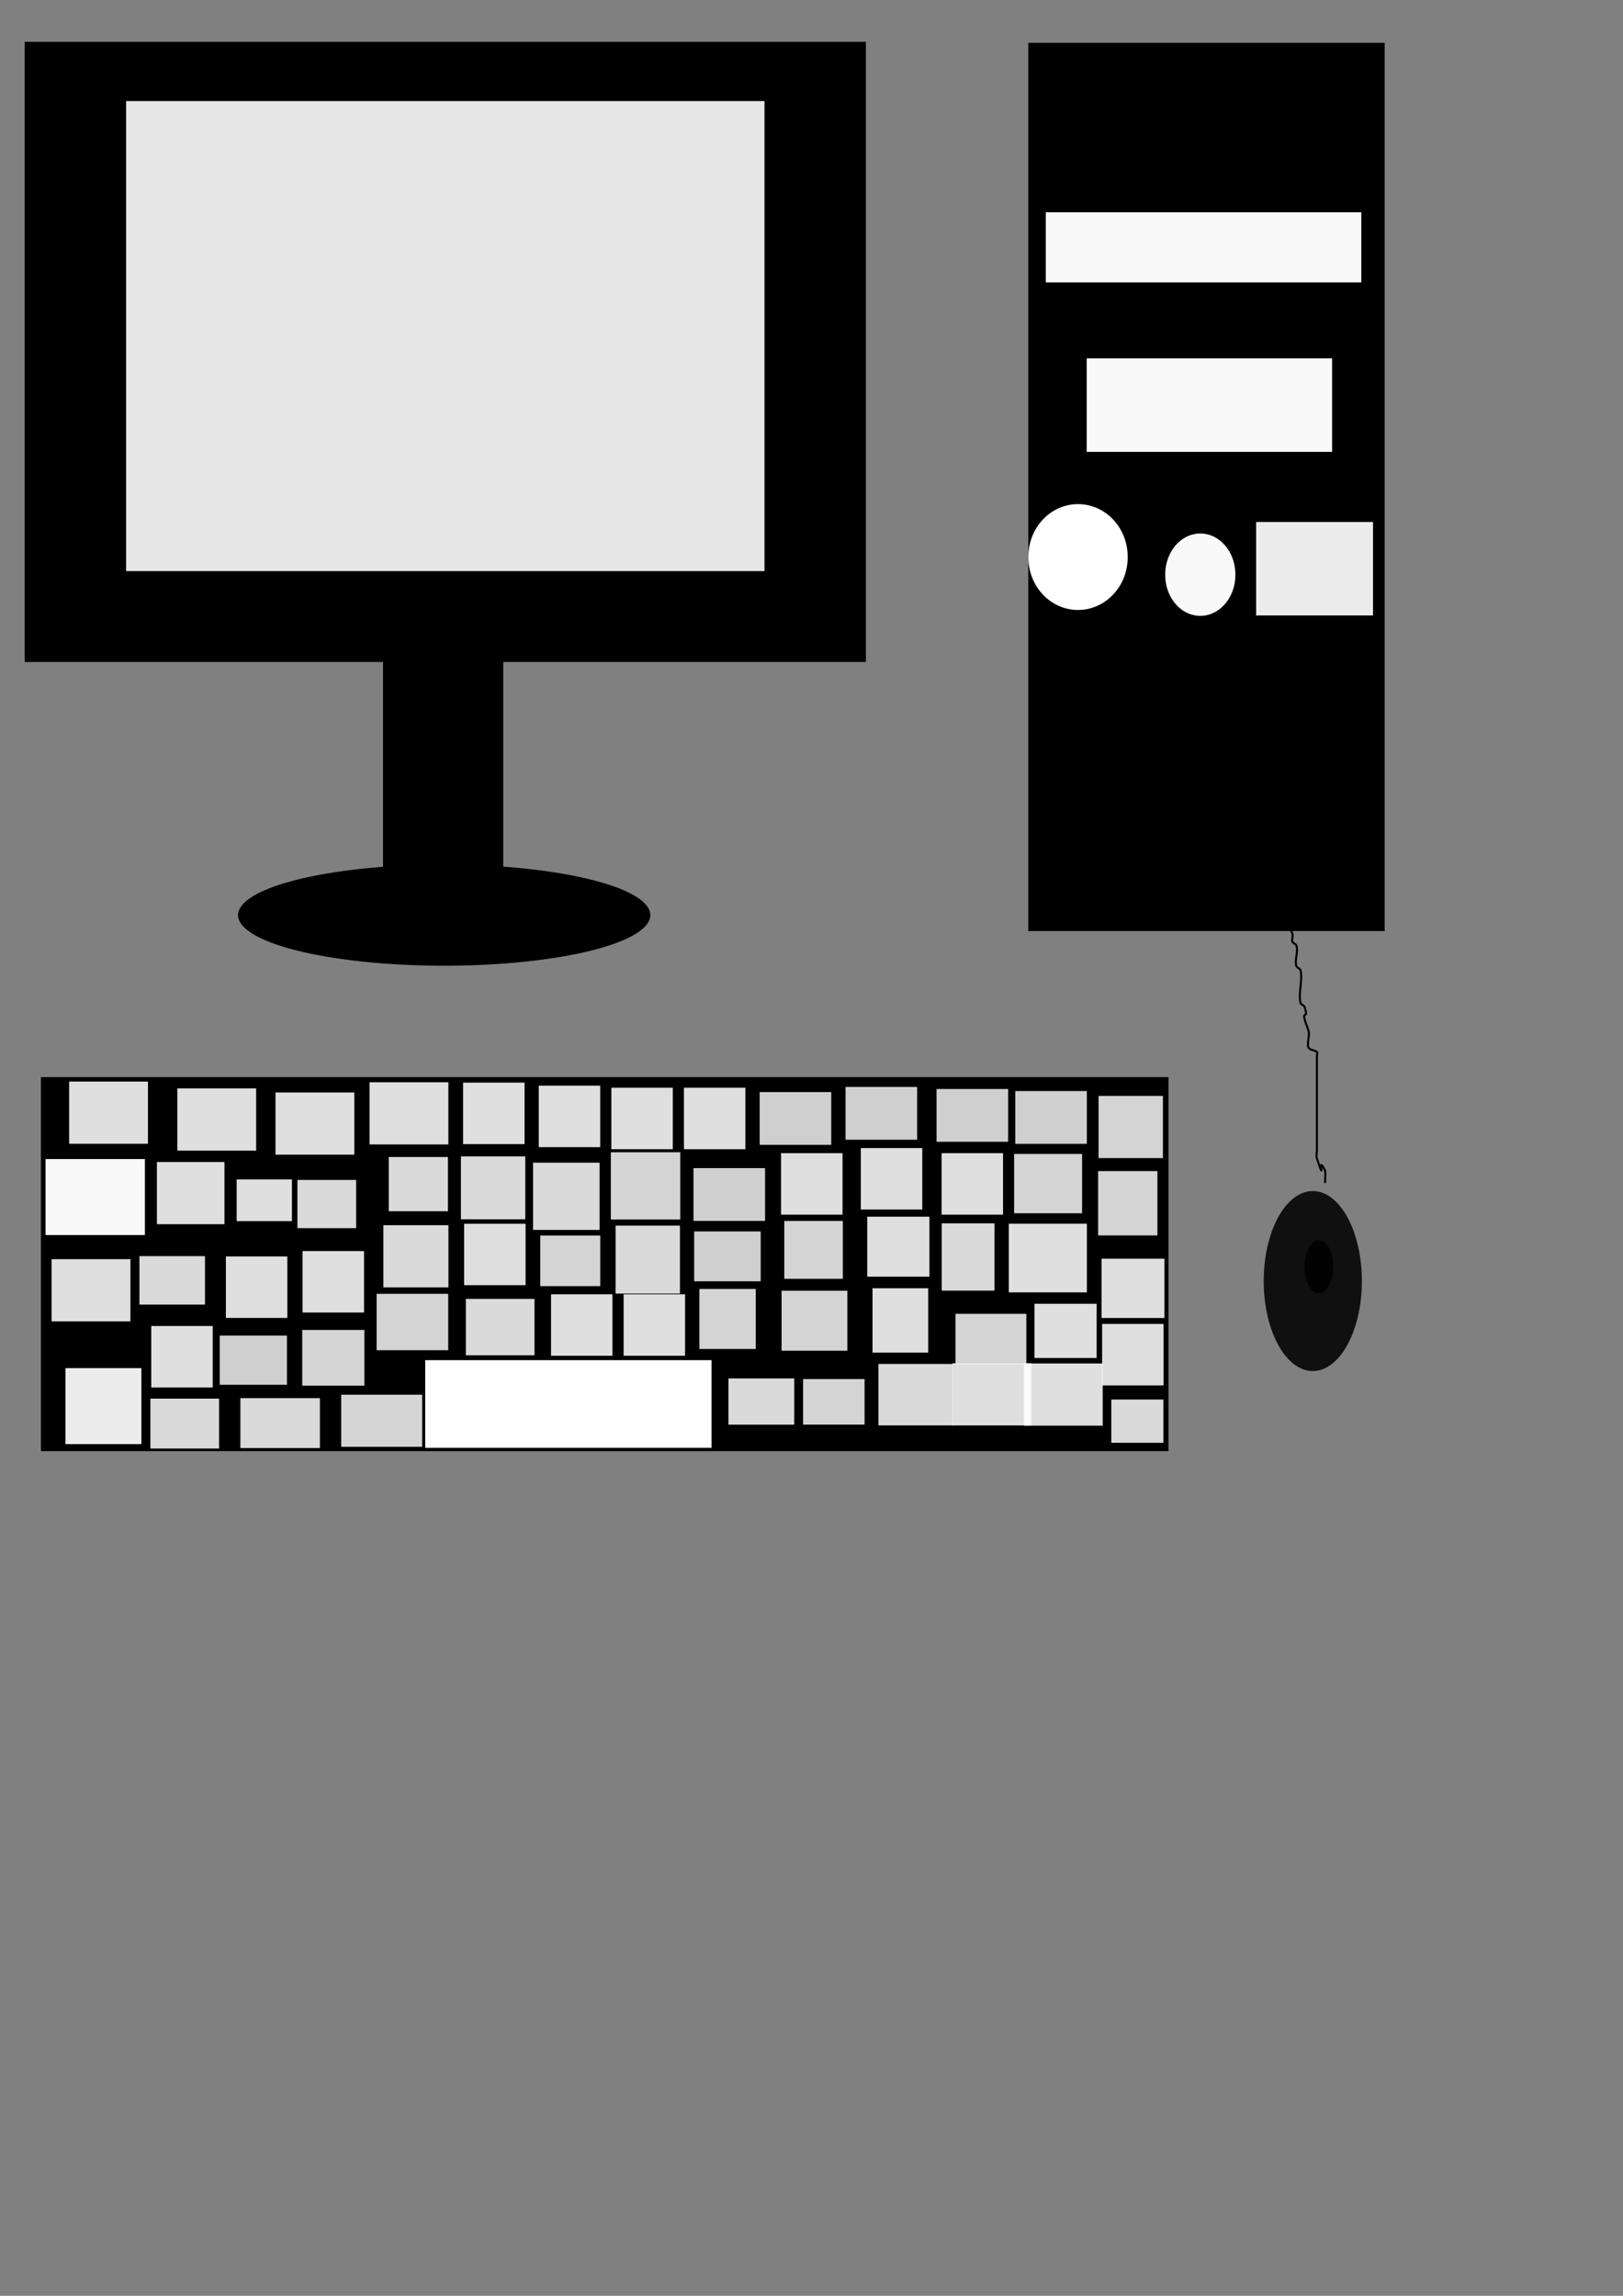
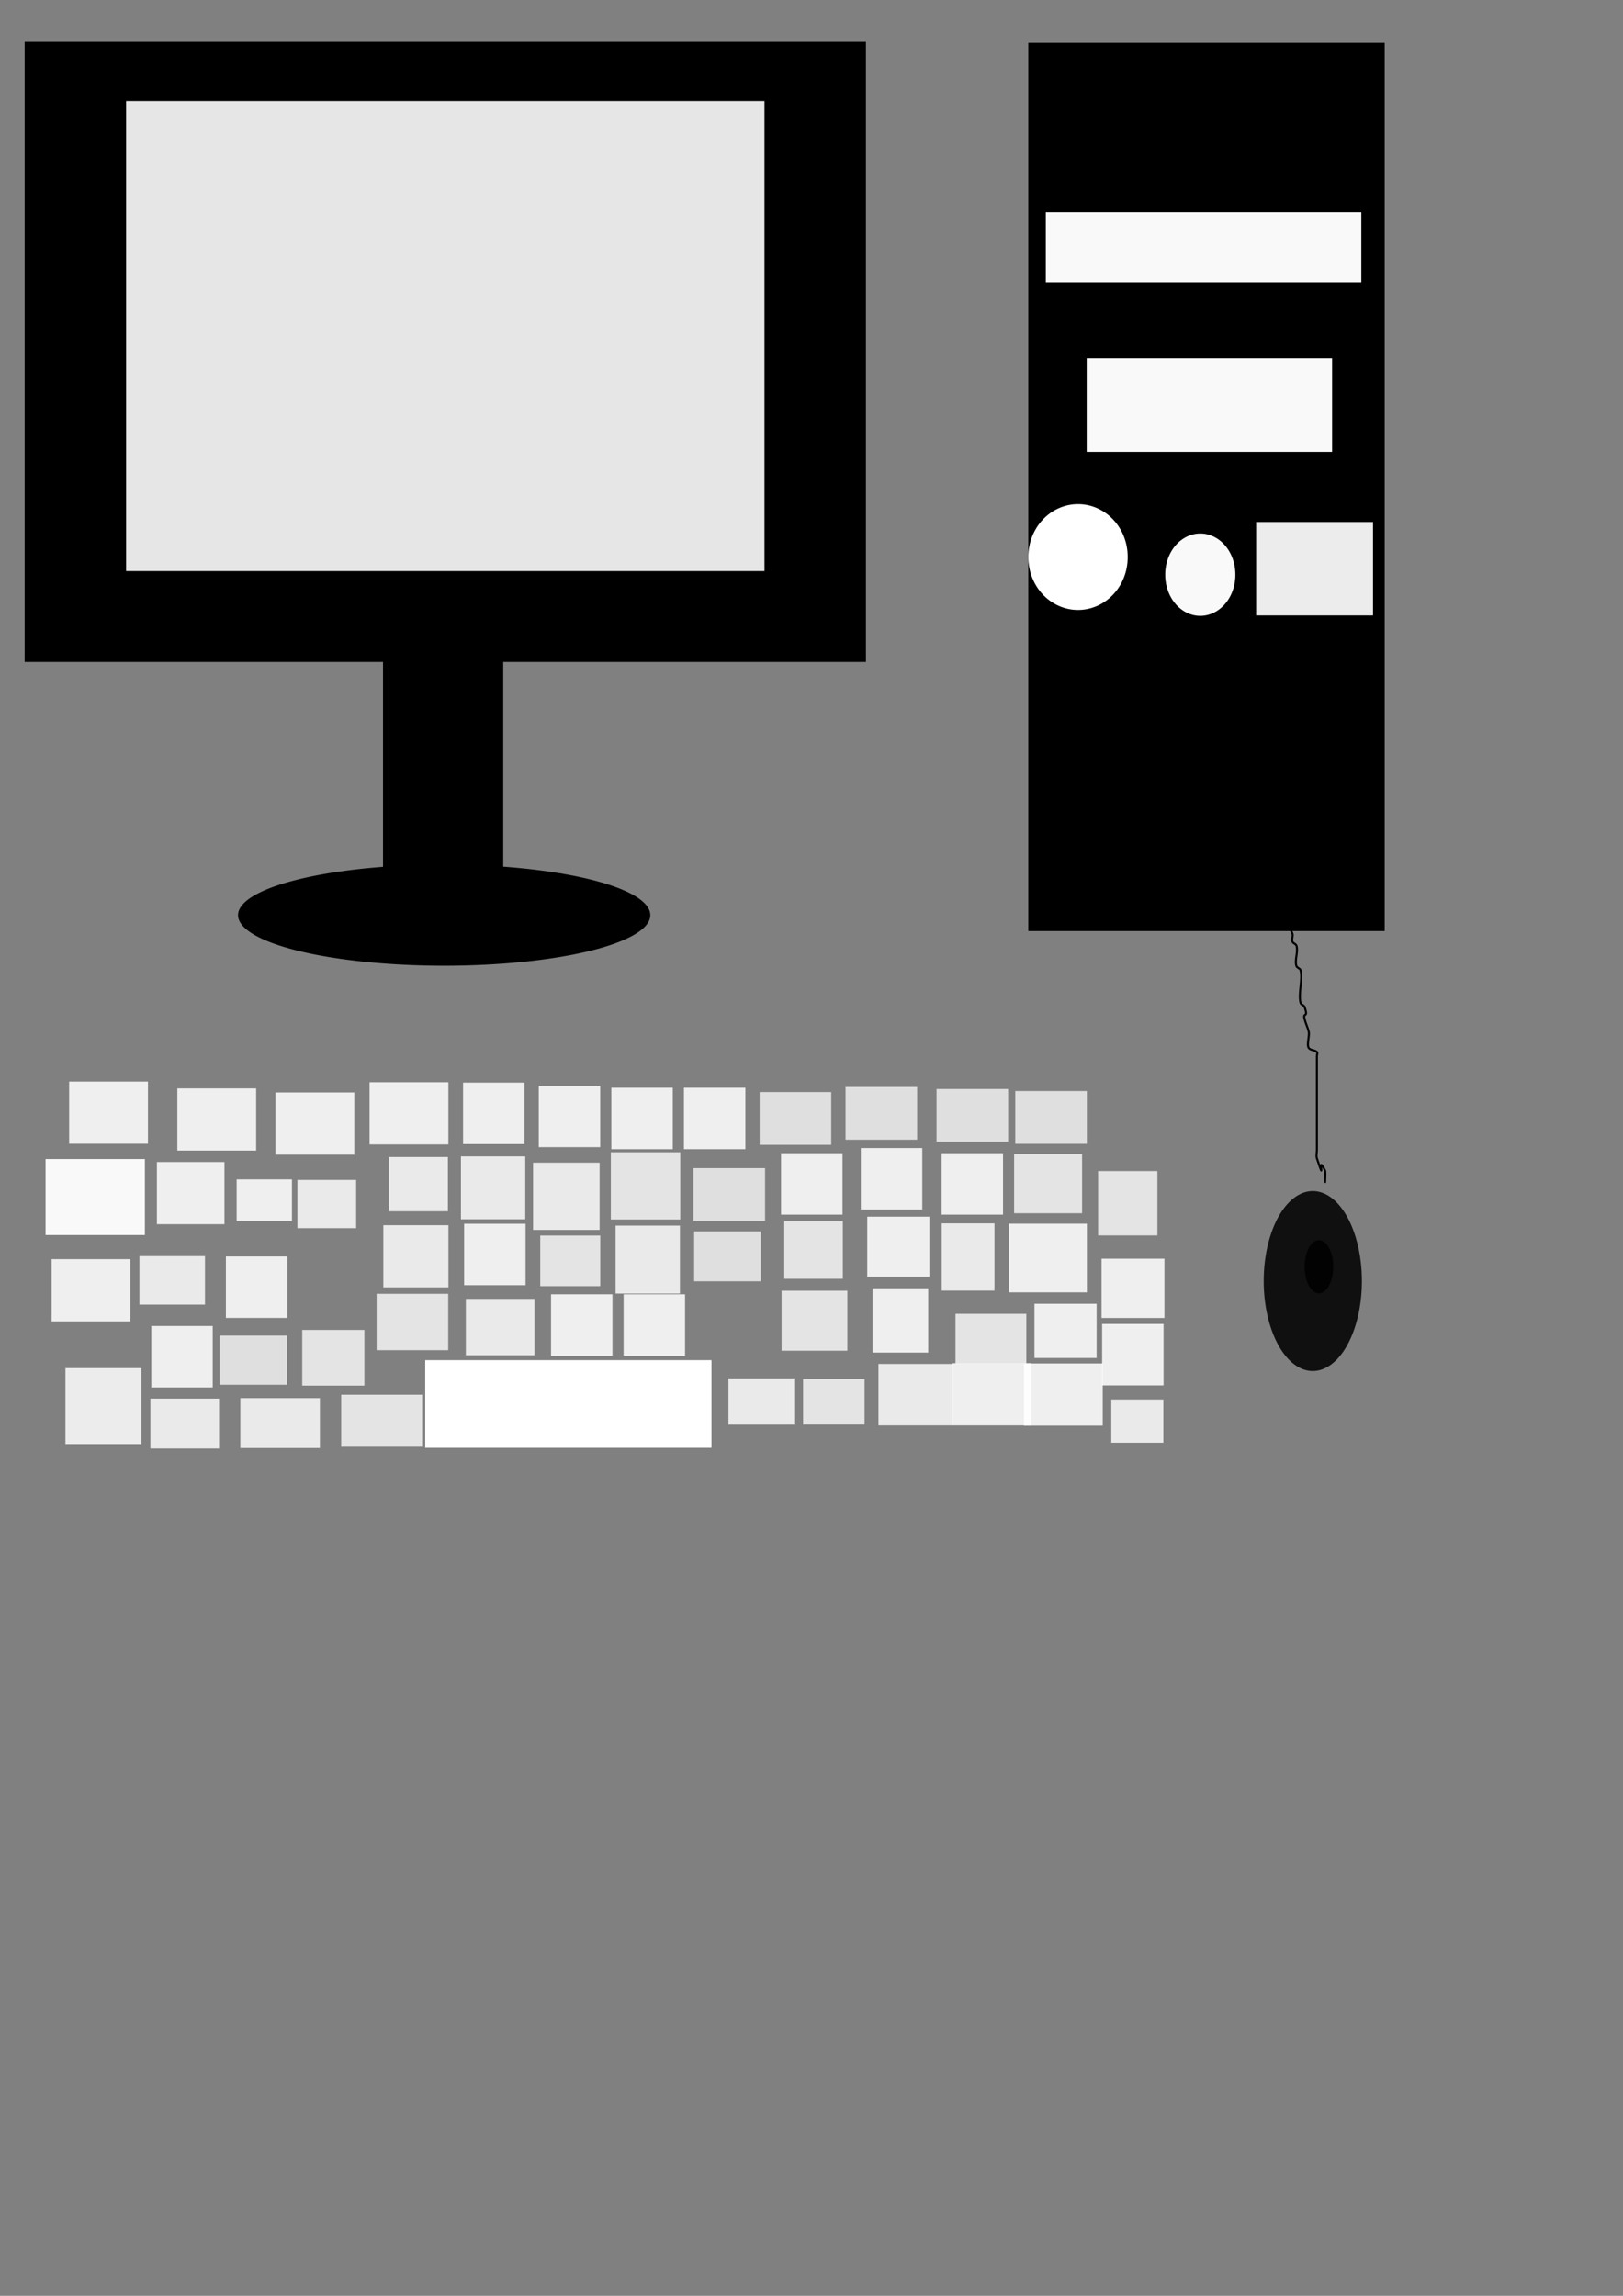
<svg xmlns="http://www.w3.org/2000/svg" width="210mm" height="297mm" version="1.1">
  <rect width="100%" height="100%" fill="#808080" stroke="none" />
  <rect x="12.356" y="20.765" width="410.81" height="302.59" fill-rule="evenodd" stroke="#000" stroke-width=".606px" />
  <rect x="61.439" y="49.185" width="312.65" height="230.28" fill="#e6e6e6" fill-rule="evenodd" stroke="#000" stroke-width=".461px" />
  <rect x="187.31" y="323.36" width="58.788" height="102.07" ry="0" />
  <path transform="matrix(.735 0 0 .541 624.62 160.98)" d="m-417.14 529.51a137.14 45.714 0 1 1-274.29 0 137.14 45.714 0 1 1 274.29 0z" />
  <rect x="502.86" y="20.934" width="174.29" height="434.29" />
  <rect x="511.43" y="103.79" width="154.29" height="34.286" fill="#f9f9f9" />
  <rect x="531.43" y="175.22" width="120" height="45.714" fill="#f9f9f9" />
  <path transform="translate(1462.9 17.143)" d="m-911.43 255.22a24.286 25.714 0 1 1-48.571 0 24.286 25.714 0 1 1 48.571 0z" fill="#fff" />
  <path transform="matrix(.706 0 0 .778 1247.6 82.43)" d="m-911.43 255.22a24.286 25.714 0 1 1-48.571 0 24.286 25.714 0 1 1 48.571 0z" fill="#f9f9f9" />
  <path d="m614.29 255.23v45.688h57.156v-45.688h-57.156z" fill="#ececec" />
-   <path d="m20 526.64v182.88h551.44v-182.88h-551.44z" />
  <rect x="207.95" y="665.04" width="140" height="42.857" fill="#fff" />
  <rect x="22.286" y="566.72" width="48.571" height="37.143" ry="0" fill="#f9f9f9" />
  <rect transform="scale(1,-1)" x="32" y="-706.08" width="37.143" height="37.143" fill="#ececec" />
  <rect x="145.45" y="576.93" width="28.714" height="23.571" fill="#f9f9f9" fill-opacity=".875" />
  <rect x="68.181" y="614.17" width="32.062" height="23.709" fill="#f9f9f9" fill-opacity=".875" />
  <rect x="190.12" y="565.71" width="28.916" height="26.527" fill="#f9f9f9" fill-opacity=".875" />
  <rect x="260.7" y="568.48" width="32.527" height="32.88" fill="#f9f9f9" fill-opacity=".875" />
  <rect x="298.72" y="563.39" width="33.941" height="32.88" fill="#f2f2f2" fill-opacity=".875" />
  <rect x="301.05" y="599.25" width="31.466" height="33.234" fill="#f9f9f9" fill-opacity=".875" />
  <rect x="460.52" y="598.16" width="25.809" height="32.88" fill="#f9f9f9" fill-opacity=".875" />
  <rect x="426.69" y="629.89" width="27.224" height="31.466" fill="#fff" fill-opacity=".875" />
  <rect x="495.94" y="564.22" width="33.234" height="28.991" fill="#f2f2f2" fill-opacity=".875" />
-   <rect x="537.24" y="535.84" width="31.466" height="30.406" fill="#f2f2f2" fill-opacity=".875" />
  <rect x="107.45" y="653.03" width="32.88" height="24.042" fill="#ececec" fill-opacity=".875" />
-   <rect x="147.97" y="611.7" width="30.052" height="30.052" fill="#fff" fill-opacity=".875" />
  <rect x="187.47" y="599.05" width="31.82" height="30.406" fill="#f9f9f9" fill-opacity=".875" />
  <rect x="225.41" y="565.4" width="31.466" height="30.759" fill="#f9f9f9" fill-opacity=".875" />
  <rect x="227.81" y="635.09" width="33.588" height="27.577" fill="#f9f9f9" fill-opacity=".875" />
  <rect x="339.14" y="571.15" width="35.002" height="25.809" fill="#ececec" fill-opacity=".875" />
  <rect x="424.11" y="594.88" width="30.406" height="29.345" fill="#fff" fill-opacity=".875" />
  <rect x="543.46" y="684.29" width="25.466" height="21.138" fill="#f9f9f9" fill-opacity=".875" />
  <rect x="382.22" y="631.09" width="32.173" height="29.345" fill="#f2f2f2" fill-opacity=".875" />
-   <rect x="342.02" y="630.23" width="27.577" height="29.345" fill="#f2f2f2" fill-opacity=".875" />
  <rect x="537.01" y="572.59" width="28.991" height="31.466" fill="#f2f2f2" fill-opacity=".875" />
  <rect x="73.548" y="683.85" width="33.588" height="24.395" fill="#f9f9f9" fill-opacity=".875" />
  <rect x="147.8" y="650.27" width="30.406" height="27.224" fill="#f2f2f2" fill-opacity=".875" />
  <rect x="184.19" y="632.6" width="35.002" height="27.577" fill="#f2f2f2" fill-opacity=".875" />
  <rect x="117.55" y="683.62" width="38.891" height="24.395" fill="#f9f9f9" fill-opacity=".875" />
  <rect x="166.86" y="681.95" width="39.598" height="25.456" fill="#f2f2f2" fill-opacity=".875" />
  <rect x="264.2" y="604.1" width="29.345" height="24.749" fill="#f2f2f2" fill-opacity=".875" />
  <rect x="339.47" y="602.1" width="32.527" height="24.395" fill="#ececec" fill-opacity=".875" />
  <rect x="383.54" y="596.98" width="28.638" height="28.284" fill="#f2f2f2" fill-opacity=".875" />
  <rect x="392.75" y="674.28" width="30.052" height="22.274" fill="#f2f2f2" fill-opacity=".875" />
  <rect x="356.24" y="673.96" width="32.173" height="22.627" fill="#f9f9f9" fill-opacity=".875" />
  <rect x="493.34" y="598.31" width="38.184" height="33.588" fill="#fff" fill-opacity=".875" />
  <rect x="429.6" y="666.9" width="36.416" height="30.052" fill="#f9f9f9" fill-opacity=".875" />
  <rect x="465.79" y="666.55" width="38.537" height="30.406" fill="#fff" fill-opacity=".875" />
  <rect x="467.26" y="642.39" width="34.648" height="24.749" fill="#f2f2f2" fill-opacity=".875" />
  <rect x="538.69" y="615.43" width="30.759" height="28.991" fill="#fff" fill-opacity=".875" />
  <rect x="505.88" y="637.47" width="30.406" height="26.517" fill="#fff" fill-opacity=".875" />
  <path d="m598 314.36v44 8c0 2-0.329 4.027 0 6 0.347 2.079 1.587 3.933 2 6 0.261 1.307-0.495 2.762 0 4 6.518 16.294 2.057-3.771 6 12 0.162 0.647 0 1.333 0 2 0 1.333-0.323 2.707 0 4 0.723 2.892 2.826 5.26 4 8 1.414 3.3 2.865 6.594 4 10 0.869 2.608 0.586 5.643 2 8 0.767 1.278 3.106 0.807 4 2 1.265 1.687 1.057 4.114 2 6 6.633 6.633-0.943-1.886 2 4 0.422 0.843 1.702 1.106 2 2 0.305 0.915-0.445 7.11 0 8 0.422 0.843 1.333 1.333 2 2 1.333 2 3.107 3.768 4 6 0.495 1.238-0.422 2.735 0 4 0.298 0.894 1.702 1.106 2 2 1 3-1 7 0 10 0.298 0.894 1.771 1.085 2 2 1.153 4.612-1.153 11.388 0 16 0.229 0.915 1.702 1.106 2 2 2 6-1 2 0 6 0.511 2.045 1.489 3.955 2 6 0.507 2.028-1.058 6.413 0 8 0.827 1.24 2.946 0.946 4 2 0.471 0.471 0 1.333 0 2v10 24 8 2-4 6c0 1.333-0.422 2.735 0 4 4.829 14.487-0.577-3.153 4 6 0.304 0.609 0 5.099 0 6" fill="none" stroke="#000" stroke-width="1px" />
  <path d="m666 626.36a24 44 0 1 1-48 0 24 44 0 1 1 48 0z" fill-opacity=".875" />
  <path d="m652 619.36a7 13 0 1 1-14 0 7 13 0 1 1 14 0z" fill-opacity=".875" />
  <rect x="110.47" y="614.34" width="30.052" height="30.052" fill="#fff" fill-opacity=".875" />
  <rect x="73.974" y="648.34" width="30.052" height="30.052" fill="#fff" fill-opacity=".875" />
  <rect x="226.47" y="529.34" width="30.052" height="30.052" fill="#fff" fill-opacity=".875" />
  <rect x="298.97" y="531.84" width="30.052" height="30.052" fill="#fff" fill-opacity=".875" />
  <rect x="263.47" y="530.84" width="30.052" height="30.052" fill="#fff" fill-opacity=".875" />
  <rect x="334.47" y="531.84" width="30.052" height="30.052" fill="#fff" fill-opacity=".875" />
  <rect x="381.97" y="563.84" width="30.052" height="30.052" fill="#fff" fill-opacity=".875" />
  <rect x="420.97" y="561.34" width="30.052" height="30.052" fill="#fff" fill-opacity=".875" />
  <rect x="371.5" y="533.96" width="35.002" height="25.809" fill="#ececec" fill-opacity=".875" />
  <rect x="413.5" y="531.46" width="35.002" height="25.809" fill="#ececec" fill-opacity=".875" />
  <rect x="458" y="532.46" width="35.002" height="25.809" fill="#ececec" fill-opacity=".875" />
  <rect x="496.5" y="533.46" width="35.002" height="25.809" fill="#ececec" fill-opacity=".875" />
  <rect x="460.47" y="563.84" width="30.052" height="30.052" fill="#fff" fill-opacity=".875" />
  <rect x="538.97" y="647.34" width="30.052" height="30.052" fill="#fff" fill-opacity=".875" />
  <rect x="226.97" y="598.34" width="30.052" height="30.052" fill="#fff" fill-opacity=".875" />
  <rect x="269.47" y="632.84" width="30.052" height="30.052" fill="#fff" fill-opacity=".875" />
  <rect x="304.97" y="632.84" width="30.052" height="30.052" fill="#fff" fill-opacity=".875" />
  <rect x="500.73" y="666.66" width="38.537" height="30.406" fill="#fff" fill-opacity=".875" />
  <rect x="180.73" y="529.16" width="38.537" height="30.406" fill="#fff" fill-opacity=".875" />
  <rect x="134.73" y="534.16" width="38.537" height="30.406" fill="#fff" fill-opacity=".875" />
  <rect x="76.731" y="568.16" width="33.037" height="30.406" fill="#fff" fill-opacity=".875" />
  <rect x="86.731" y="532.16" width="38.537" height="30.406" fill="#fff" fill-opacity=".875" />
  <rect x="115.73" y="576.66" width="27.037" height="20.406" fill="#fff" fill-opacity=".875" />
  <rect x="33.817" y="528.83" width="38.537" height="30.406" fill="#fff" fill-opacity=".875" />
  <rect x="25.231" y="615.66" width="38.537" height="30.406" fill="#fff" fill-opacity=".875" />
</svg>